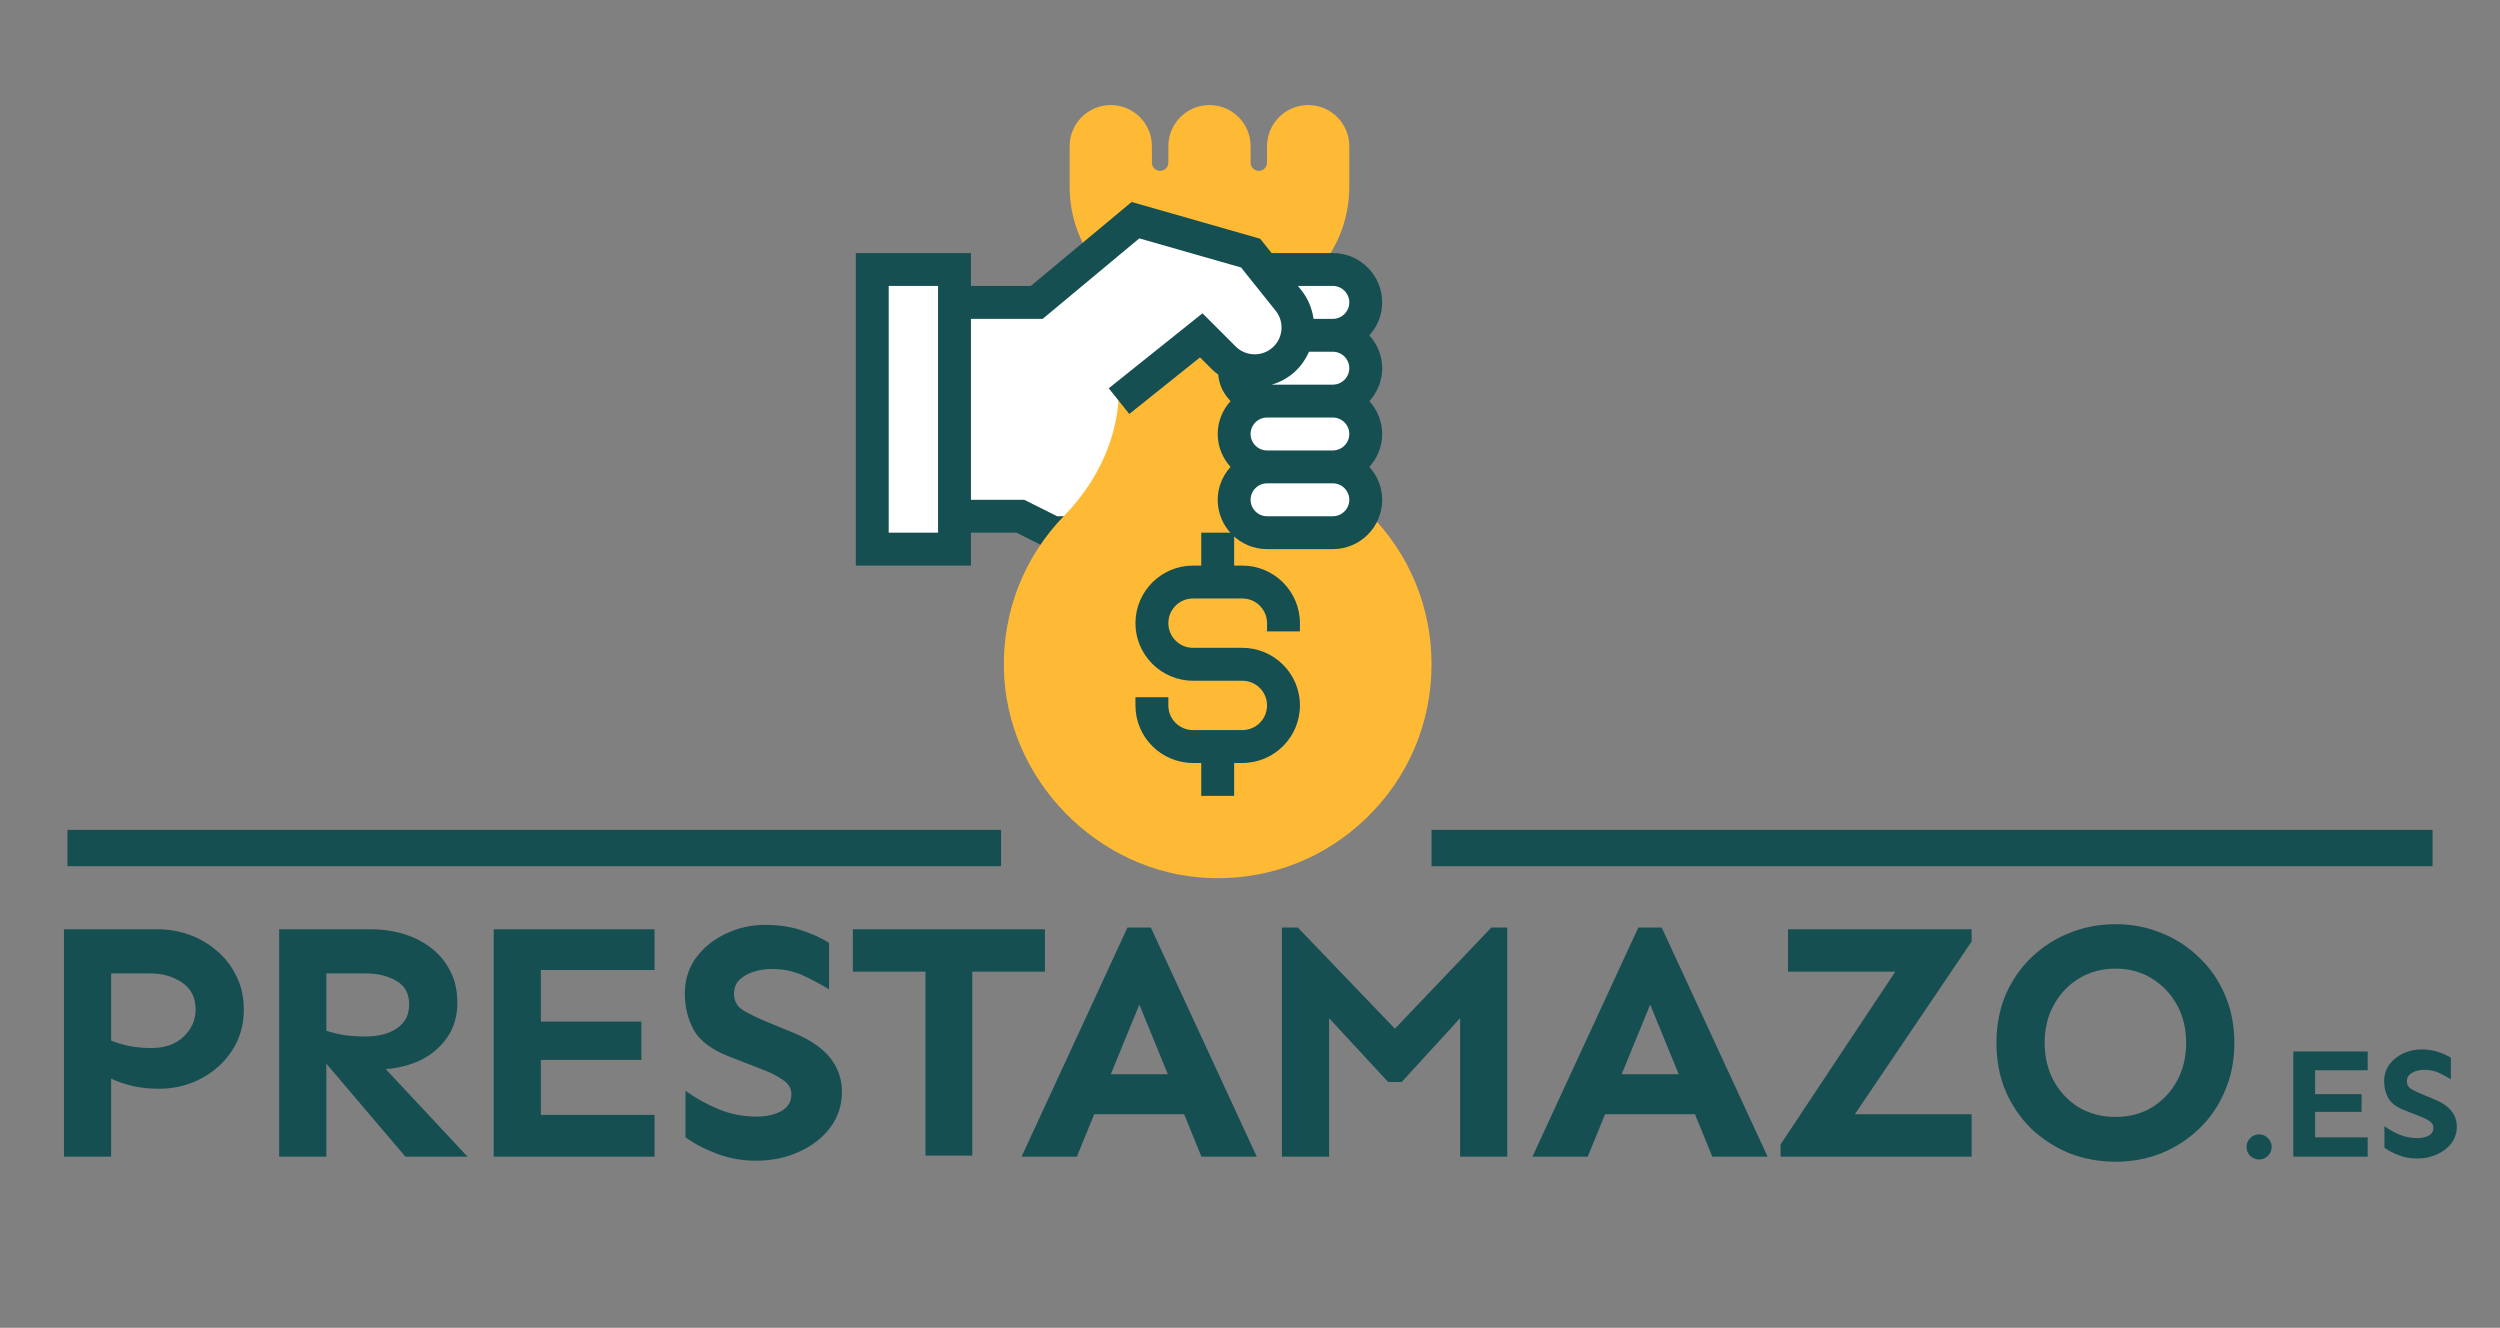
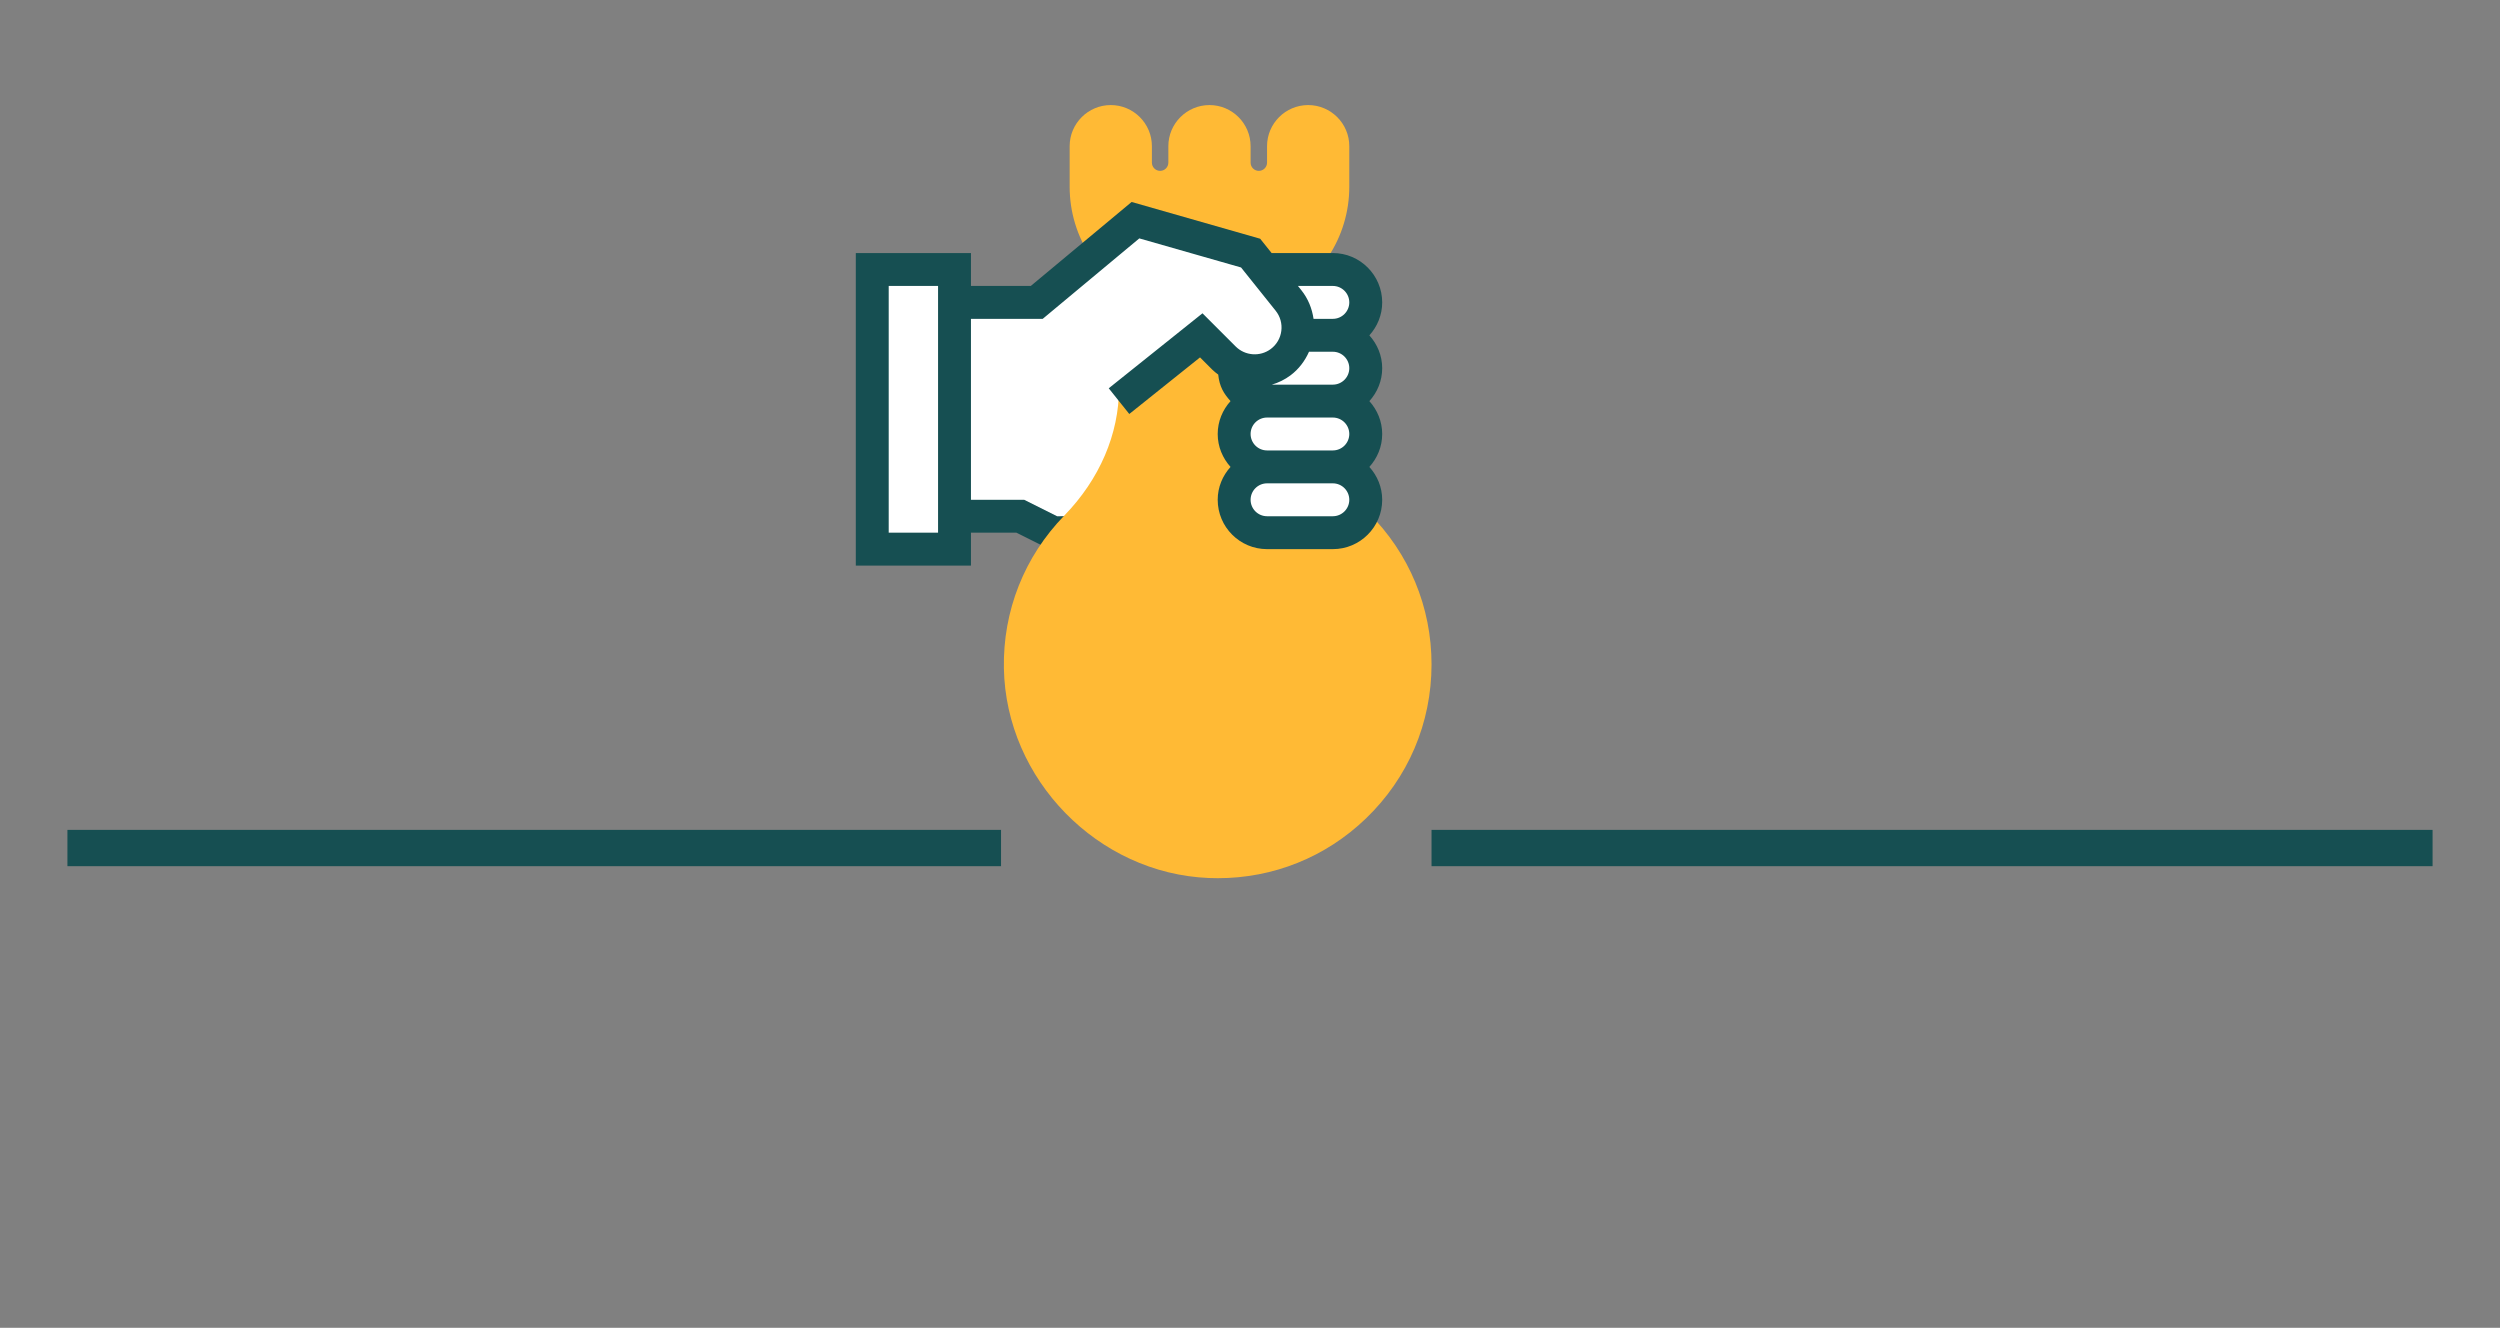
<svg xmlns="http://www.w3.org/2000/svg" width="482" height="256" viewBox="0 0 482 256" fill="none">
  <rect x="0" y="0" width="482" height="256" fill="#808080" stroke="none" />
  <path d="M182.5 52H168V105.5H184.5L183.5 98.5H190.5L206 104.5L218.5 94.5L219.5 74L232 65.5L239.5 75V82V92V100L252 102.5L261 100L263 92V86.5L261 78L263 72L261 64L263 58L259.5 52L246.5 53L236.5 47.5L218.5 42.5L200 58H183.5L182.5 52Z" fill="white" />
  <path d="M253.801 51.959L218.915 42.457L210.343 49.587C207.65 45.549 206.229 40.852 206.229 36.003V28.186C206.229 23.812 209.785 20.257 214.158 20.257C218.531 20.257 222.086 23.812 222.086 28.186V31.357C222.086 32.229 222.8 32.943 223.672 32.943C224.545 32.943 225.258 32.229 225.258 31.357V28.186C225.258 23.812 228.814 20.257 233.187 20.257C237.56 20.257 241.115 23.812 241.115 28.186V31.357C241.115 32.229 241.829 32.943 242.701 32.943C243.574 32.943 244.287 32.229 244.287 31.357V28.186C244.287 23.812 247.842 20.257 252.216 20.257C256.589 20.257 260.144 23.812 260.144 28.186V36.003C260.144 40.852 258.723 45.553 256.031 49.587L253.801 51.959Z" fill="#FFBA35" />
  <path d="M203.806 99.53L197.463 96.359H187.2V48.787H165V109.045H187.2V102.701H195.966L202.309 105.873H206.229V99.529L203.806 99.53ZM180.857 102.702H171.343V55.13H180.858L180.857 102.702Z" fill="#164F52" />
  <path d="M234.794 169.315C234.22 169.315 233.649 169.305 233.071 169.28C211.664 168.417 193.933 150.274 193.549 128.838C193.349 117.782 197.488 107.326 205.198 99.4C211.997 92.407 215.742 83.683 215.742 74.841L231.599 64.657L237.943 71.001V102.702H260.143L263.856 98.884C271.69 106.673 276 117.04 276 128.087C276 139.415 271.499 149.976 263.327 157.825C255.576 165.271 245.498 169.315 234.794 169.315Z" fill="#FFBA35" />
-   <path d="M250.629 121.73V120.157C250.629 114.036 245.65 109.045 239.529 109.045H237.943V102.701H231.6V109.045H230.014C223.893 109.045 218.914 114.024 218.914 120.144C218.914 126.265 223.893 131.245 230.014 131.245H239.528C242.151 131.245 244.285 133.379 244.285 136.002C244.285 138.625 242.151 140.759 239.528 140.759H230.014C227.392 140.759 225.257 138.637 225.257 136.014V134.416H218.914V136.014C218.914 142.135 223.893 147.102 230.014 147.102H231.6V153.445H237.943V147.102H239.529C245.65 147.102 250.629 142.122 250.629 136.002C250.629 129.881 245.65 124.902 239.529 124.902H230.014C227.392 124.902 225.257 122.767 225.257 120.144C225.257 117.521 227.392 115.387 230.014 115.387H239.529C242.152 115.387 244.286 117.534 244.286 120.157V121.73L250.629 121.73Z" fill="#164F52" />
  <path d="M264.013 64.657C265.536 62.97 266.487 60.753 266.487 58.308C266.487 53.063 262.218 48.787 256.972 48.787H245.168L242.961 46.028L218.176 38.94L198.739 55.13H184.029V61.473H201.035L219.657 45.961L239.273 51.568L245.945 59.906C246.827 61.01 247.217 62.393 247.039 63.794C246.862 65.196 246.138 66.439 245.006 67.286C242.961 68.82 240.053 68.614 238.239 66.803L231.839 60.403L213.765 74.863L217.726 79.817L231.366 68.904L233.751 71.291C234.101 71.641 234.49 71.925 234.874 72.22C235.106 74.535 235.949 75.896 237.246 77.333C235.724 79.02 234.773 81.234 234.773 83.678C234.773 86.123 235.727 88.337 237.246 90.022C235.724 91.709 234.773 93.913 234.773 96.358C234.773 101.61 239.041 105.873 244.287 105.873H256.973C262.218 105.873 266.487 101.61 266.487 96.365C266.487 93.919 265.533 91.712 264.014 90.025C265.536 88.337 266.487 86.13 266.487 83.682C266.487 81.234 265.533 79.026 264.014 77.338C265.536 75.651 266.487 73.441 266.487 70.995C266.487 68.552 265.532 66.344 264.013 64.657ZM256.972 99.53H244.287C242.539 99.53 241.115 98.106 241.115 96.359C241.115 94.611 242.539 93.188 244.287 93.188H256.972C258.72 93.188 260.144 94.612 260.144 96.359C260.144 98.107 258.72 99.53 256.972 99.53ZM256.972 86.844H244.287C242.539 86.844 241.115 85.42 241.115 83.673C241.115 81.925 242.539 80.502 244.287 80.502H256.972C258.72 80.502 260.144 81.926 260.144 83.673C260.144 85.421 258.72 86.844 256.972 86.844ZM256.972 74.159H245.222C246.488 73.781 247.709 73.191 248.812 72.364C250.41 71.165 251.59 69.589 252.377 67.816H256.972C258.72 67.816 260.144 69.24 260.144 70.987C260.144 72.735 258.72 74.159 256.972 74.159ZM256.972 61.473H253.252C252.961 59.475 252.196 57.572 250.896 55.945L250.243 55.13H256.972C258.72 55.13 260.144 56.555 260.144 58.302C260.144 60.049 258.72 61.473 256.972 61.473Z" fill="#164F52" />
-   <path d="M30.454 179.162C32.505 179.162 34.511 179.511 36.474 180.209C38.437 180.907 40.203 181.932 41.774 183.284C43.388 184.636 44.653 186.272 45.569 188.191C46.528 190.067 47.008 192.226 47.008 194.669C47.008 197.635 46.245 200.274 44.718 202.586C43.235 204.854 41.25 206.643 38.764 207.951C36.278 209.26 33.573 209.914 30.651 209.914C28.688 209.914 26.921 209.718 25.351 209.325C23.78 208.933 22.472 208.475 21.425 207.951V223H12.33V179.162H30.454ZM21.425 187.668V200.623C22.385 201.016 23.541 201.365 24.893 201.67C26.289 201.932 27.706 202.062 29.146 202.062C31.763 202.062 33.835 201.343 35.362 199.903C36.932 198.42 37.717 196.675 37.717 194.669C37.717 192.357 36.845 190.612 35.1 189.435C33.355 188.257 31.305 187.668 28.95 187.668H21.425ZM71.62 179.162C73.67 179.162 75.677 179.446 77.64 180.013C79.603 180.58 81.369 181.452 82.939 182.63C84.553 183.808 85.818 185.291 86.734 187.079C87.694 188.824 88.174 190.918 88.174 193.36C88.174 195.934 87.519 198.159 86.211 200.034C84.946 201.866 83.267 203.306 81.173 204.353C79.079 205.356 76.811 205.945 74.368 206.119L90.137 223H78.163L62.918 205.072V223H53.823V179.162H71.62ZM62.918 187.668V198.726C63.965 199.075 65.121 199.358 66.386 199.576C67.694 199.751 69.003 199.838 70.311 199.838C72.929 199.838 75.001 199.314 76.527 198.268C78.098 197.177 78.883 195.65 78.883 193.688C78.883 191.55 78.054 190.023 76.397 189.107C74.783 188.148 72.798 187.668 70.442 187.668H62.918ZM123.647 196.959V204.353H104.28V214.952H126.199V223H95.185V179.162H126.199V187.014H104.28V196.959H123.647ZM147.605 178.312C150.135 178.312 152.447 178.66 154.54 179.358C156.634 180.056 158.401 180.863 159.84 181.779V190.743C158.27 189.784 156.591 188.889 154.802 188.061C153.014 187.232 150.985 186.817 148.717 186.817C147.583 186.817 146.449 186.992 145.315 187.341C144.224 187.69 143.308 188.213 142.567 188.911C141.869 189.609 141.52 190.503 141.52 191.594C141.52 193.033 142.152 194.124 143.417 194.865C144.682 195.607 146.231 196.348 148.063 197.09L153.428 199.314C156.482 200.623 158.728 202.215 160.167 204.091C161.607 205.966 162.327 208.104 162.327 210.503C162.327 213.12 161.563 215.432 160.037 217.438C158.553 219.401 156.547 220.95 154.017 222.084C151.531 223.218 148.761 223.785 145.707 223.785C143.134 223.785 140.669 223.349 138.314 222.477C135.958 221.604 133.908 220.535 132.164 219.271V210.307C134.083 211.702 136.198 212.88 138.51 213.84C140.822 214.799 143.287 215.279 145.904 215.279C147.736 215.279 149.306 214.93 150.615 214.232C151.923 213.491 152.578 212.4 152.578 210.961C152.578 209.827 152.032 208.911 150.942 208.213C149.895 207.471 148.739 206.861 147.474 206.381L140.735 203.764C137.332 202.455 135.021 200.754 133.799 198.66C132.622 196.523 132.033 194.167 132.033 191.594C132.033 188.933 132.752 186.621 134.192 184.658C135.675 182.652 137.594 181.103 139.95 180.013C142.305 178.879 144.857 178.312 147.605 178.312ZM201.464 179.162V187.341H187.462V222.804H178.433V187.341H164.431V179.162H201.464ZM221.889 178.835L242.303 223H231.638L228.301 214.821H210.962L207.625 223H196.96L217.374 178.835H221.889ZM219.664 193.688L214.168 207.101H225.16L219.664 193.688ZM290.6 178.835V223H281.505V196.305L270.252 208.605H267.634L256.25 196.305V223H247.155V178.835H250.23L268.943 198.333L287.525 178.835H290.6ZM320.381 178.835L340.795 223H330.13L326.793 214.821H309.454L306.117 223H295.452L315.867 178.835H320.381ZM318.157 193.688L312.66 207.101H323.653L318.157 193.688ZM380.129 179.162V181.518L357.621 214.821H380.129V223H343.292V220.645L365.407 187.341H344.731V179.162H380.129ZM407.882 178.181C411.022 178.181 413.967 178.748 416.715 179.882C419.463 180.972 421.884 182.543 423.977 184.593C426.115 186.599 427.772 188.998 428.95 191.79C430.171 194.582 430.782 197.679 430.782 201.081C430.782 204.483 430.171 207.58 428.95 210.372C427.772 213.164 426.115 215.585 423.977 217.635C421.884 219.641 419.463 221.212 416.715 222.346C413.967 223.436 411.022 223.981 407.882 223.981C404.741 223.981 401.775 223.436 398.983 222.346C396.235 221.212 393.792 219.641 391.655 217.635C389.561 215.585 387.904 213.164 386.682 210.372C385.505 207.58 384.916 204.483 384.916 201.081C384.916 197.679 385.505 194.582 386.682 191.79C387.904 188.998 389.561 186.599 391.655 184.593C393.792 182.543 396.235 180.972 398.983 179.882C401.775 178.748 404.741 178.181 407.882 178.181ZM407.882 186.752C405.264 186.752 402.909 187.384 400.815 188.649C398.765 189.914 397.151 191.616 395.973 193.753C394.796 195.89 394.207 198.333 394.207 201.081C394.207 203.785 394.796 206.228 395.973 208.409C397.151 210.547 398.765 212.248 400.815 213.513C402.909 214.734 405.264 215.345 407.882 215.345C410.499 215.345 412.832 214.734 414.883 213.513C416.933 212.248 418.547 210.547 419.724 208.409C420.902 206.228 421.491 203.785 421.491 201.081C421.491 198.333 420.902 195.89 419.724 193.753C418.547 191.616 416.933 189.914 414.883 188.649C412.832 187.384 410.499 186.752 407.882 186.752ZM435.559 218.701C436.225 218.701 436.79 218.943 437.254 219.428C437.739 219.892 437.981 220.457 437.981 221.123C437.981 221.789 437.739 222.364 437.254 222.849C436.79 223.313 436.225 223.545 435.559 223.545C434.893 223.545 434.318 223.313 433.833 222.849C433.369 222.364 433.137 221.789 433.137 221.123C433.137 220.457 433.369 219.892 433.833 219.428C434.318 218.943 434.893 218.701 435.559 218.701ZM455.313 210.951V214.372H446.352V219.276H456.494V223H442.144V202.717H456.494V206.35H446.352V210.951H455.313ZM466.863 202.323C468.034 202.323 469.103 202.485 470.072 202.808C471.041 203.131 471.858 203.504 472.524 203.928V208.075C471.798 207.631 471.021 207.217 470.193 206.834C469.366 206.451 468.427 206.259 467.378 206.259C466.853 206.259 466.328 206.34 465.803 206.501C465.299 206.662 464.875 206.905 464.532 207.228C464.209 207.55 464.048 207.964 464.048 208.469C464.048 209.135 464.34 209.639 464.926 209.982C465.511 210.326 466.227 210.669 467.075 211.012L469.557 212.041C470.97 212.646 472.009 213.383 472.676 214.251C473.342 215.119 473.675 216.108 473.675 217.218C473.675 218.429 473.321 219.498 472.615 220.427C471.929 221.335 471 222.051 469.83 222.576C468.679 223.101 467.398 223.363 465.985 223.363C464.794 223.363 463.654 223.161 462.564 222.758C461.474 222.354 460.526 221.86 459.718 221.274V217.127C460.606 217.773 461.585 218.318 462.655 218.762C463.725 219.206 464.865 219.428 466.076 219.428C466.924 219.428 467.65 219.266 468.256 218.943C468.861 218.6 469.164 218.096 469.164 217.43C469.164 216.905 468.912 216.481 468.407 216.158C467.923 215.815 467.388 215.533 466.802 215.311L463.684 214.1C462.11 213.494 461.04 212.707 460.475 211.738C459.93 210.749 459.658 209.66 459.658 208.469C459.658 207.238 459.991 206.168 460.657 205.26C461.343 204.331 462.231 203.615 463.321 203.11C464.411 202.586 465.592 202.323 466.863 202.323Z" fill="#164F52" />
  <rect x="13" y="160" width="180" height="7" fill="#164F52" />
  <rect x="276" y="160" width="193" height="7" fill="#164F52" />
</svg>